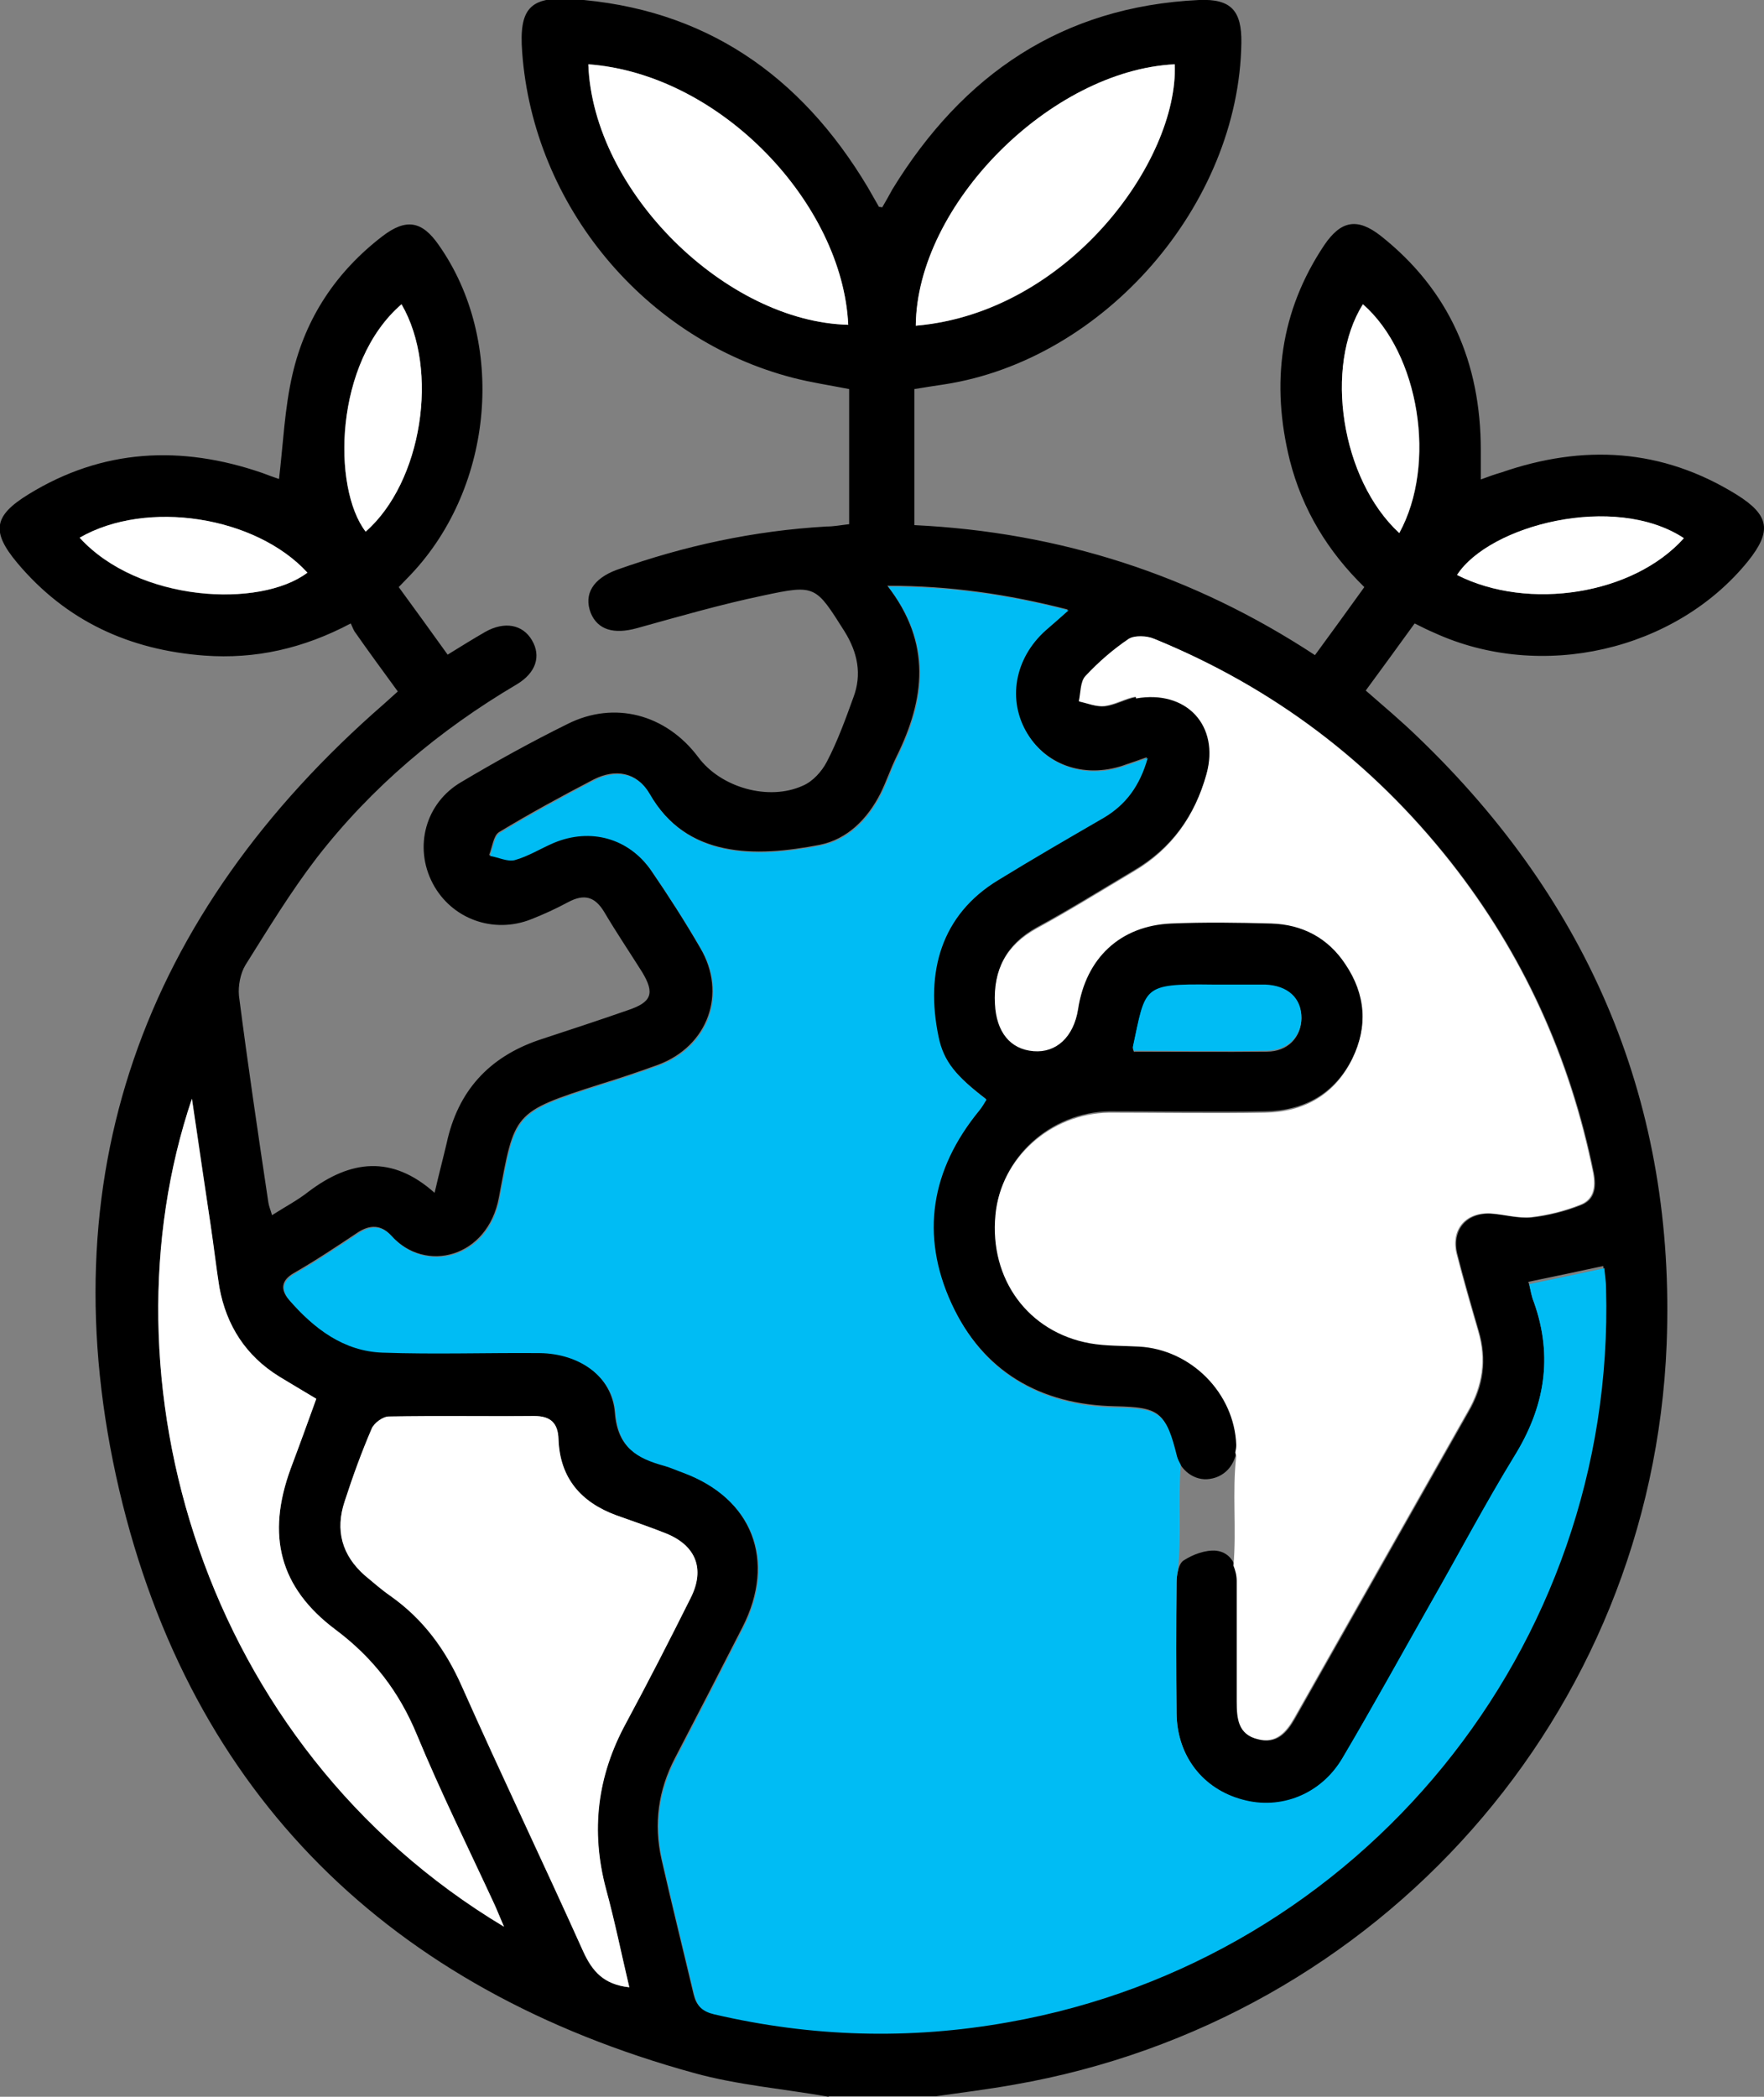
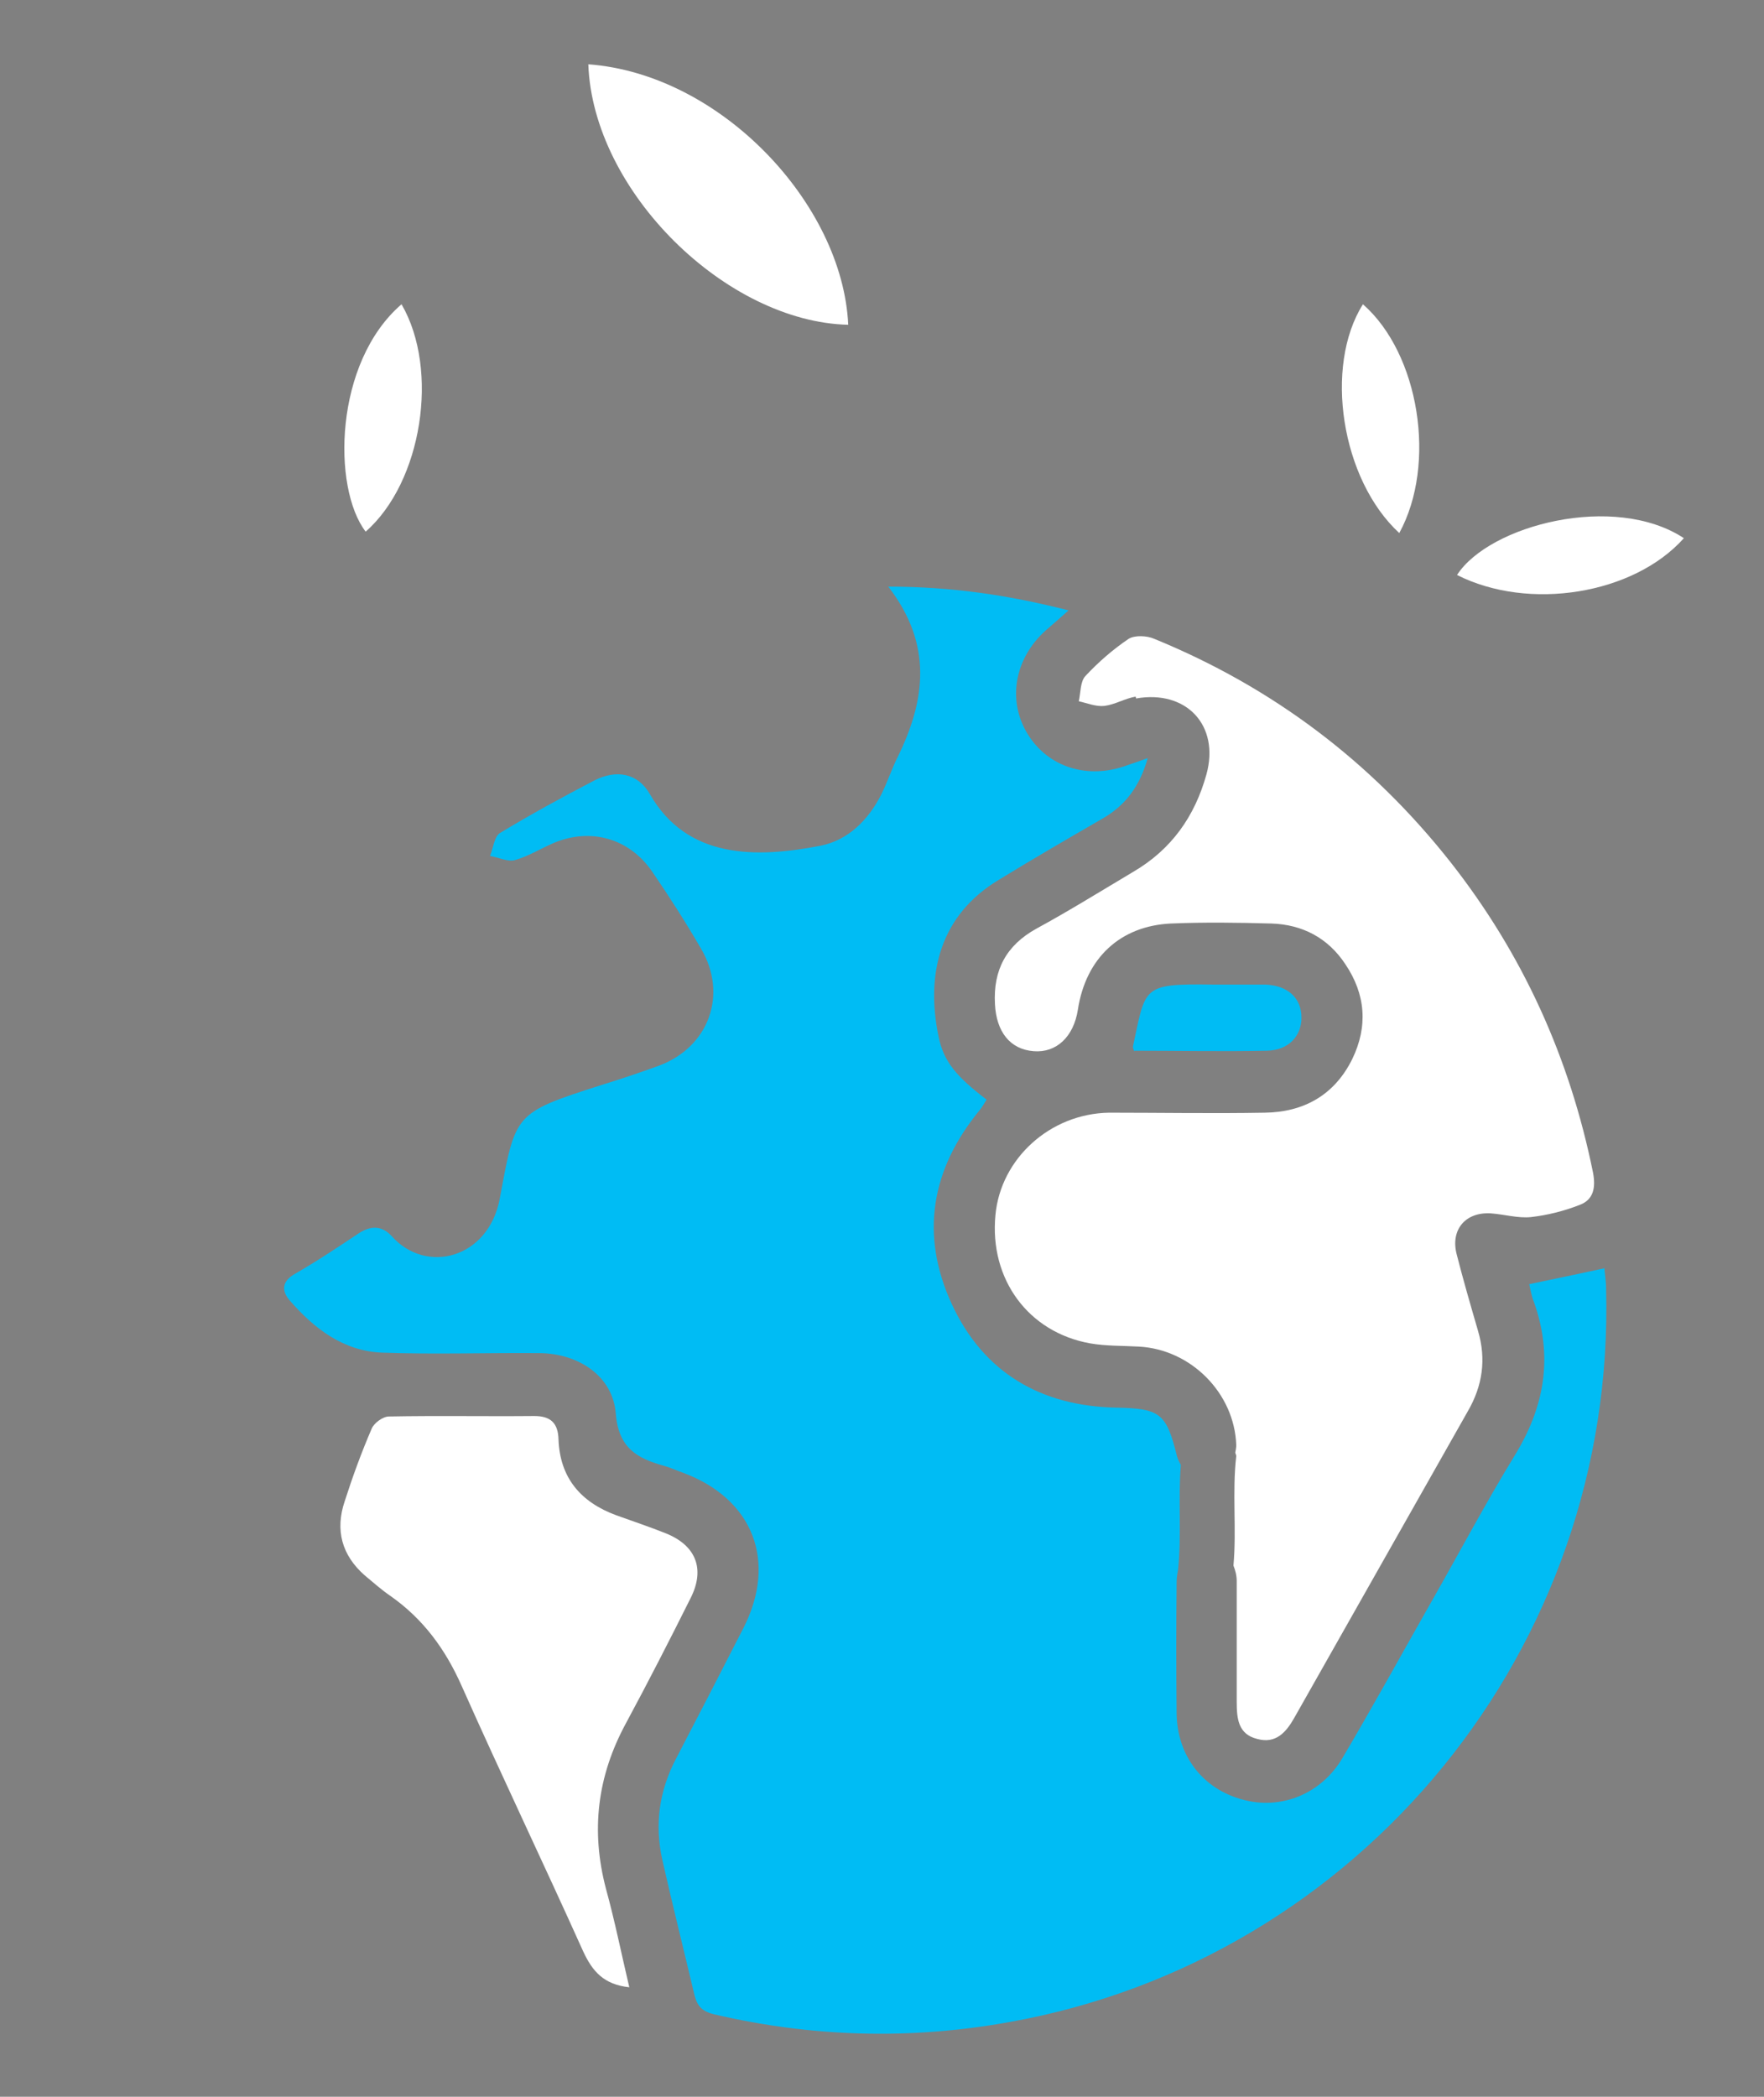
<svg xmlns="http://www.w3.org/2000/svg" id="Layer_2" data-name="Layer 2" viewBox="0 0 37.87 45">
  <rect x="0" y="0" width="37.87" height="45" fill="#808080" stroke="none" />
  <defs>
    <style>
      .cls-1 {
        fill: #000;
      }

      .cls-1, .cls-2, .cls-3 {
        stroke-width: 0px;
      }

      .cls-2 {
        fill: #00bcf4;
      }

      .cls-3 {
        fill: #fff;
      }
    </style>
  </defs>
  <g id="Layer_1-2" data-name="Layer 1">
    <g>
-       <path class="cls-1" d="M17.79,45c-.96-.17-1.95-.25-2.89-.51-6.51-1.79-10.8-5.95-12.34-12.51-1.56-6.68.5-12.36,5.68-16.87.1-.09.19-.17.3-.27-.32-.44-.63-.86-.93-1.29-.03-.05-.05-.11-.08-.17-1.02.54-2.05.77-3.14.69-1.61-.12-2.97-.74-4.02-1.99-.56-.67-.51-1.01.24-1.47,1.59-.98,3.28-1.06,5.02-.46.13.05.27.1.36.13.09-.76.12-1.52.29-2.25.28-1.21.94-2.2,1.93-2.96.51-.39.85-.33,1.21.19,1.45,2.06,1.19,5.17-.59,7.06-.08.08-.16.17-.27.28.35.48.7.96,1.05,1.45.29-.18.55-.34.81-.49.41-.23.8-.16,1,.18.2.34.09.7-.33.95-1.66.98-3.11,2.2-4.29,3.72-.56.73-1.04,1.52-1.53,2.3-.11.18-.16.45-.14.66.19,1.48.41,2.96.63,4.43.01.08.05.17.08.28.28-.18.55-.32.79-.51.89-.67,1.78-.79,2.7.03.09-.39.18-.73.26-1.07.24-1.11.9-1.84,1.98-2.21.64-.21,1.28-.42,1.91-.64.51-.17.58-.36.31-.81-.27-.43-.56-.86-.82-1.3-.2-.33-.43-.39-.77-.21-.26.14-.52.26-.8.37-.81.32-1.71-.01-2.11-.77-.41-.78-.16-1.73.62-2.18.74-.44,1.5-.86,2.27-1.24,1.01-.51,2.12-.21,2.81.71.48.65,1.51.95,2.25.61.21-.09.4-.3.51-.51.23-.44.4-.91.57-1.38.19-.5.09-.97-.19-1.42-.62-.98-.62-1.01-1.74-.77-.91.19-1.81.45-2.71.7-.5.14-.85.04-1-.33-.15-.4.05-.73.56-.92,1.46-.52,2.95-.84,4.5-.93.16,0,.31-.03.49-.05v-2.9c-.41-.08-.81-.14-1.2-.24-3.19-.82-5.58-3.7-5.82-6.99-.07-.93.16-1.2,1.07-1.14,2.84.19,4.91,1.63,6.35,4.04.08.14.16.28.24.42,0,0,.03,0,.07.01.07-.12.15-.26.22-.39C20.67,1.6,22.8.14,25.74,0c.69-.03.92.23.91.92-.05,3.47-2.94,6.8-6.38,7.33-.2.03-.4.06-.64.1v2.92c3.12.15,5.98,1.07,8.6,2.79.36-.49.7-.96,1.06-1.46-.78-.76-1.33-1.66-1.6-2.72-.41-1.65-.21-3.2.74-4.62.36-.53.71-.59,1.21-.2,1.48,1.17,2.15,2.73,2.15,4.6,0,.19,0,.38,0,.63.16-.06.3-.11.44-.15,1.76-.61,3.45-.52,5.06.48.7.44.75.78.24,1.42-1.56,1.93-4.45,2.59-6.74,1.54-.12-.05-.24-.11-.42-.2-.34.47-.69.95-1.05,1.44.39.34.77.66,1.12,1,3.7,3.55,5.54,7.9,5.34,13.03-.32,7.95-6.15,14.52-14.01,15.89-.56.1-1.12.17-1.69.25h-2.29ZM32.83,27.57c.03.13.05.26.1.38.42,1.18.23,2.26-.42,3.31-.63,1.03-1.2,2.11-1.8,3.16-.63,1.11-1.24,2.22-1.89,3.32-.46.78-1.33,1.12-2.15.89-.85-.23-1.4-.94-1.41-1.85-.01-.94-.01-1.87,0-2.81,0-.17.04-.41.15-.48.2-.13.47-.23.7-.21.33.04.46.34.46.66,0,.86,0,1.73,0,2.59,0,.36.03.7.44.8.4.11.62-.14.8-.46,1.24-2.19,2.48-4.38,3.72-6.57.32-.55.4-1.12.22-1.73-.16-.55-.32-1.1-.46-1.65-.13-.52.19-.9.73-.87.29.02.59.11.87.08.35-.04.71-.13,1.04-.26.3-.11.35-.37.29-.69-.5-2.47-1.51-4.7-3.07-6.68-1.7-2.15-3.81-3.74-6.35-4.78-.16-.07-.42-.08-.55,0-.34.23-.65.5-.93.8-.11.12-.1.36-.14.54.18.04.37.12.55.1.23-.03.44-.16.67-.2,1.08-.19,1.8.58,1.51,1.63-.25.9-.75,1.61-1.57,2.09-.69.41-1.38.84-2.08,1.22-.65.36-.93.89-.89,1.62.03.59.32.97.83,1.01.49.04.86-.31.95-.89.17-1.11.91-1.8,2-1.85.72-.03,1.44-.02,2.15,0,.67.02,1.22.31,1.59.87.44.65.49,1.34.15,2.04-.38.77-1.04,1.14-1.88,1.15-1.11.02-2.23,0-3.34,0-1.27.02-2.33.99-2.44,2.2-.13,1.37.7,2.51,2.03,2.75.34.06.7.05,1.05.07,1.12.06,2.05,1,2.09,2.11.02.4-.22.71-.58.76-.32.05-.63-.18-.72-.51-.23-.93-.36-1.03-1.3-1.05-1.62-.03-2.86-.75-3.54-2.23-.68-1.48-.44-2.88.59-4.14.06-.07.11-.16.16-.23-.64-.49-.92-.81-1.03-1.35-.29-1.39.06-2.62,1.28-3.36.75-.46,1.51-.9,2.27-1.34.47-.28.77-.68.94-1.28-.19.07-.31.11-.43.15-.85.32-1.71.05-2.15-.67-.44-.72-.28-1.62.39-2.22.15-.13.3-.26.49-.43-1.29-.33-2.52-.51-3.87-.51.96,1.24.8,2.44.2,3.66-.13.26-.22.54-.35.8-.28.55-.71.98-1.3,1.1-1.39.27-2.87.29-3.67-1.11-.26-.45-.72-.53-1.19-.29-.69.36-1.37.73-2.03,1.13-.12.08-.14.32-.21.49.18.03.38.13.53.09.29-.08.56-.25.84-.37.79-.33,1.61-.1,2.1.6.37.54.73,1.1,1.06,1.67.58.98.17,2.11-.9,2.51-.41.15-.83.29-1.25.42-1.88.6-1.83.61-2.17,2.43-.24,1.29-1.58,1.64-2.32.81-.21-.23-.45-.23-.71-.06-.45.3-.9.6-1.37.87-.28.16-.29.36-.11.57.53.61,1.16,1.09,1.99,1.12,1.13.04,2.26,0,3.38.01.84.01,1.57.5,1.63,1.3.06.74.46.96,1.04,1.12.14.04.27.1.41.15,1.5.56,2.02,1.9,1.29,3.33-.48.94-.96,1.87-1.45,2.81-.36.69-.46,1.41-.29,2.17.22.97.46,1.93.69,2.9.06.24.17.35.42.41,2.1.49,4.2.55,6.32.17,7.57-1.34,13.04-8.05,12.83-15.74,0-.17-.03-.34-.04-.47-.56.12-1.07.23-1.61.34ZM13.51,42.65c-.17-.72-.32-1.42-.5-2.11-.34-1.25-.19-2.43.43-3.56.48-.89.94-1.79,1.39-2.69.31-.62.11-1.12-.53-1.38-.35-.14-.71-.26-1.07-.39-.76-.28-1.21-.8-1.24-1.63-.01-.35-.17-.5-.52-.5-1.04,0-2.08,0-3.12.01-.13,0-.32.14-.37.26-.22.51-.4,1.03-.58,1.56-.2.62-.06,1.15.43,1.59.18.15.36.3.55.44.7.5,1.18,1.15,1.53,1.93.85,1.91,1.76,3.8,2.61,5.7.19.43.44.71.99.77ZM10.82,41.35c-.1-.23-.15-.36-.21-.49-.56-1.21-1.15-2.4-1.66-3.63-.38-.92-.94-1.65-1.74-2.25-1.22-.91-1.49-2.03-.97-3.46.18-.5.37-1,.55-1.5-.3-.18-.55-.32-.8-.48-.71-.44-1.13-1.09-1.28-1.91-.08-.45-.13-.9-.19-1.35-.13-.87-.25-1.74-.4-2.7-2.02,5.98.19,13.87,6.7,17.77ZM12.63,1.38c.1,2.74,2.96,5.52,5.58,5.59-.12-2.59-2.73-5.38-5.58-5.59ZM19.66,6.99c3.26-.27,5.64-3.53,5.56-5.61-2.66.13-5.53,3.01-5.56,5.61ZM1.71,11.54c1.26,1.39,3.87,1.52,4.89.75-1.11-1.21-3.45-1.58-4.89-.75ZM36.15,11.55c-1.49-.98-4.18-.27-4.87.79,1.54.78,3.79.41,4.87-.79ZM30.04,11.44c.82-1.48.43-3.85-.78-4.91-.84,1.33-.47,3.76.78,4.91ZM8.62,6.53c-1.45,1.25-1.49,3.95-.77,4.88,1.21-1.06,1.59-3.47.77-4.88ZM24.35,22.57c.95,0,1.9.01,2.85,0,.45,0,.73-.31.74-.71,0-.42-.29-.7-.78-.71-.38-.01-.76,0-1.14,0-1.52-.02-1.42.05-1.7,1.34,0,.01,0,.03.03.1Z" />
      <path class="cls-3" d="M24.39,14.99c1.08-.19,1.8.58,1.51,1.63-.25.9-.75,1.61-1.57,2.09-.69.41-1.38.84-2.08,1.22-.65.36-.93.89-.89,1.62.03.59.32.97.83,1.01.49.04.86-.31.95-.89.17-1.11.91-1.8,2-1.85.72-.03,1.44-.02,2.15,0,.67.02,1.22.31,1.59.87.44.65.49,1.34.15,2.04-.38.77-1.04,1.14-1.88,1.15-1.11.02-2.23,0-3.34,0-1.27.02-2.33.99-2.44,2.2-.13,1.37.7,2.51,2.03,2.75.34.06.7.05,1.05.07,1.12.06,2.05,1,2.09,2.11,0,.06-.01.11-.02.16,0,.03.02.05.02.08-.09.78.01,1.57-.06,2.35.04.1.07.21.07.33,0,.86,0,1.73,0,2.59,0,.36.03.7.44.8.4.11.62-.14.8-.46,1.24-2.19,2.48-4.38,3.72-6.57.32-.55.4-1.12.22-1.73-.16-.55-.32-1.1-.46-1.65-.13-.52.19-.9.73-.87.29.02.59.11.87.08.35-.04.71-.13,1.04-.26.3-.11.35-.37.29-.69-.5-2.47-1.51-4.7-3.07-6.68-1.7-2.15-3.81-3.74-6.35-4.78-.16-.07-.42-.08-.55,0-.34.23-.65.5-.93.8-.11.12-.1.36-.14.54.18.04.37.12.55.1.23-.03.44-.16.67-.2Z" />
      <path class="cls-2" d="M34.44,27.22c-.56.12-1.07.23-1.61.34.03.13.05.26.1.38.42,1.18.23,2.26-.42,3.31-.63,1.03-1.2,2.11-1.8,3.16-.63,1.11-1.24,2.22-1.89,3.32-.46.78-1.33,1.12-2.15.89-.85-.23-1.4-.94-1.41-1.85-.01-.94-.01-1.87,0-2.81,0-.08.01-.17.03-.26.08-.75,0-1.51.06-2.26-.03-.06-.06-.11-.08-.18-.23-.93-.36-1.03-1.3-1.05-1.62-.03-2.86-.75-3.54-2.23-.68-1.48-.44-2.88.59-4.14.06-.07.11-.16.16-.24-.64-.49-.92-.81-1.03-1.35-.29-1.39.06-2.62,1.28-3.36.75-.46,1.51-.9,2.27-1.34.47-.28.77-.68.94-1.28-.19.07-.31.11-.43.15-.85.32-1.71.05-2.15-.67-.44-.72-.28-1.62.39-2.22.15-.13.3-.26.49-.43-1.29-.33-2.52-.51-3.87-.51.96,1.24.8,2.44.2,3.66-.13.26-.22.54-.35.8-.28.55-.71.98-1.3,1.1-1.39.27-2.87.29-3.67-1.11-.26-.45-.72-.53-1.19-.29-.69.36-1.37.73-2.03,1.13-.12.08-.14.32-.21.49.18.03.38.13.53.09.29-.08.56-.25.84-.37.79-.33,1.61-.1,2.1.6.37.54.73,1.1,1.06,1.67.58.98.17,2.11-.9,2.51-.41.15-.83.29-1.25.42-1.88.6-1.83.61-2.17,2.43-.24,1.29-1.58,1.64-2.32.81-.21-.23-.45-.23-.71-.06-.45.3-.9.6-1.37.87-.28.16-.29.36-.11.57.53.61,1.16,1.09,1.99,1.12,1.13.04,2.26,0,3.38.01.84.01,1.57.5,1.63,1.3.06.74.46.96,1.04,1.12.14.04.27.1.41.15,1.5.56,2.02,1.9,1.29,3.33-.48.94-.96,1.87-1.45,2.81-.36.69-.46,1.41-.29,2.17.22.97.46,1.93.69,2.9.06.24.17.35.42.41,2.1.49,4.2.55,6.32.17,7.57-1.34,13.04-8.05,12.83-15.74,0-.17-.03-.34-.04-.47Z" />
      <path class="cls-3" d="M13.51,42.65c-.55-.06-.79-.34-.99-.77-.86-1.91-1.76-3.79-2.61-5.7-.35-.79-.83-1.44-1.53-1.93-.19-.13-.37-.29-.55-.44-.49-.43-.64-.97-.43-1.59.17-.53.36-1.05.58-1.56.05-.12.24-.26.37-.26,1.04-.02,2.08,0,3.12-.01.35,0,.51.15.52.5.03.83.48,1.35,1.24,1.63.36.13.72.25,1.07.39.64.26.84.76.53,1.38-.45.9-.91,1.8-1.39,2.69-.62,1.14-.76,2.31-.43,3.56.19.69.33,1.39.5,2.11Z" />
-       <path class="cls-3" d="M10.82,41.35c-6.51-3.9-8.72-11.79-6.7-17.77.14.97.27,1.84.4,2.7.07.45.12.9.19,1.35.15.82.57,1.47,1.28,1.91.25.15.5.3.8.48-.18.5-.36,1-.55,1.5-.52,1.42-.25,2.55.97,3.46.8.6,1.36,1.33,1.74,2.25.51,1.23,1.1,2.42,1.66,3.63.06.13.11.26.21.49Z" />
      <path class="cls-3" d="M12.63,1.38c2.85.21,5.46,3,5.58,5.59-2.61-.06-5.48-2.85-5.58-5.59Z" />
-       <path class="cls-3" d="M19.66,6.99c.02-2.6,2.9-5.48,5.56-5.61.08,2.08-2.3,5.33-5.56,5.61Z" />
-       <path class="cls-3" d="M1.71,11.54c1.44-.83,3.78-.46,4.89.75-1.02.77-3.63.63-4.89-.75Z" />
+       <path class="cls-3" d="M19.66,6.99Z" />
      <path class="cls-3" d="M36.15,11.55c-1.08,1.21-3.33,1.57-4.87.79.69-1.07,3.38-1.77,4.87-.79Z" />
      <path class="cls-3" d="M30.04,11.44c-1.25-1.15-1.62-3.58-.78-4.91,1.21,1.06,1.59,3.43.78,4.91Z" />
      <path class="cls-3" d="M8.62,6.53c.82,1.41.44,3.82-.77,4.88-.72-.94-.68-3.63.77-4.88Z" />
      <path class="cls-2" d="M24.35,22.57c-.02-.07-.03-.09-.03-.1.28-1.29.18-1.36,1.7-1.34.38,0,.76,0,1.14,0,.49.02.78.29.78.71,0,.4-.28.7-.74.71-.95.02-1.9,0-2.85,0Z" />
    </g>
  </g>
</svg>